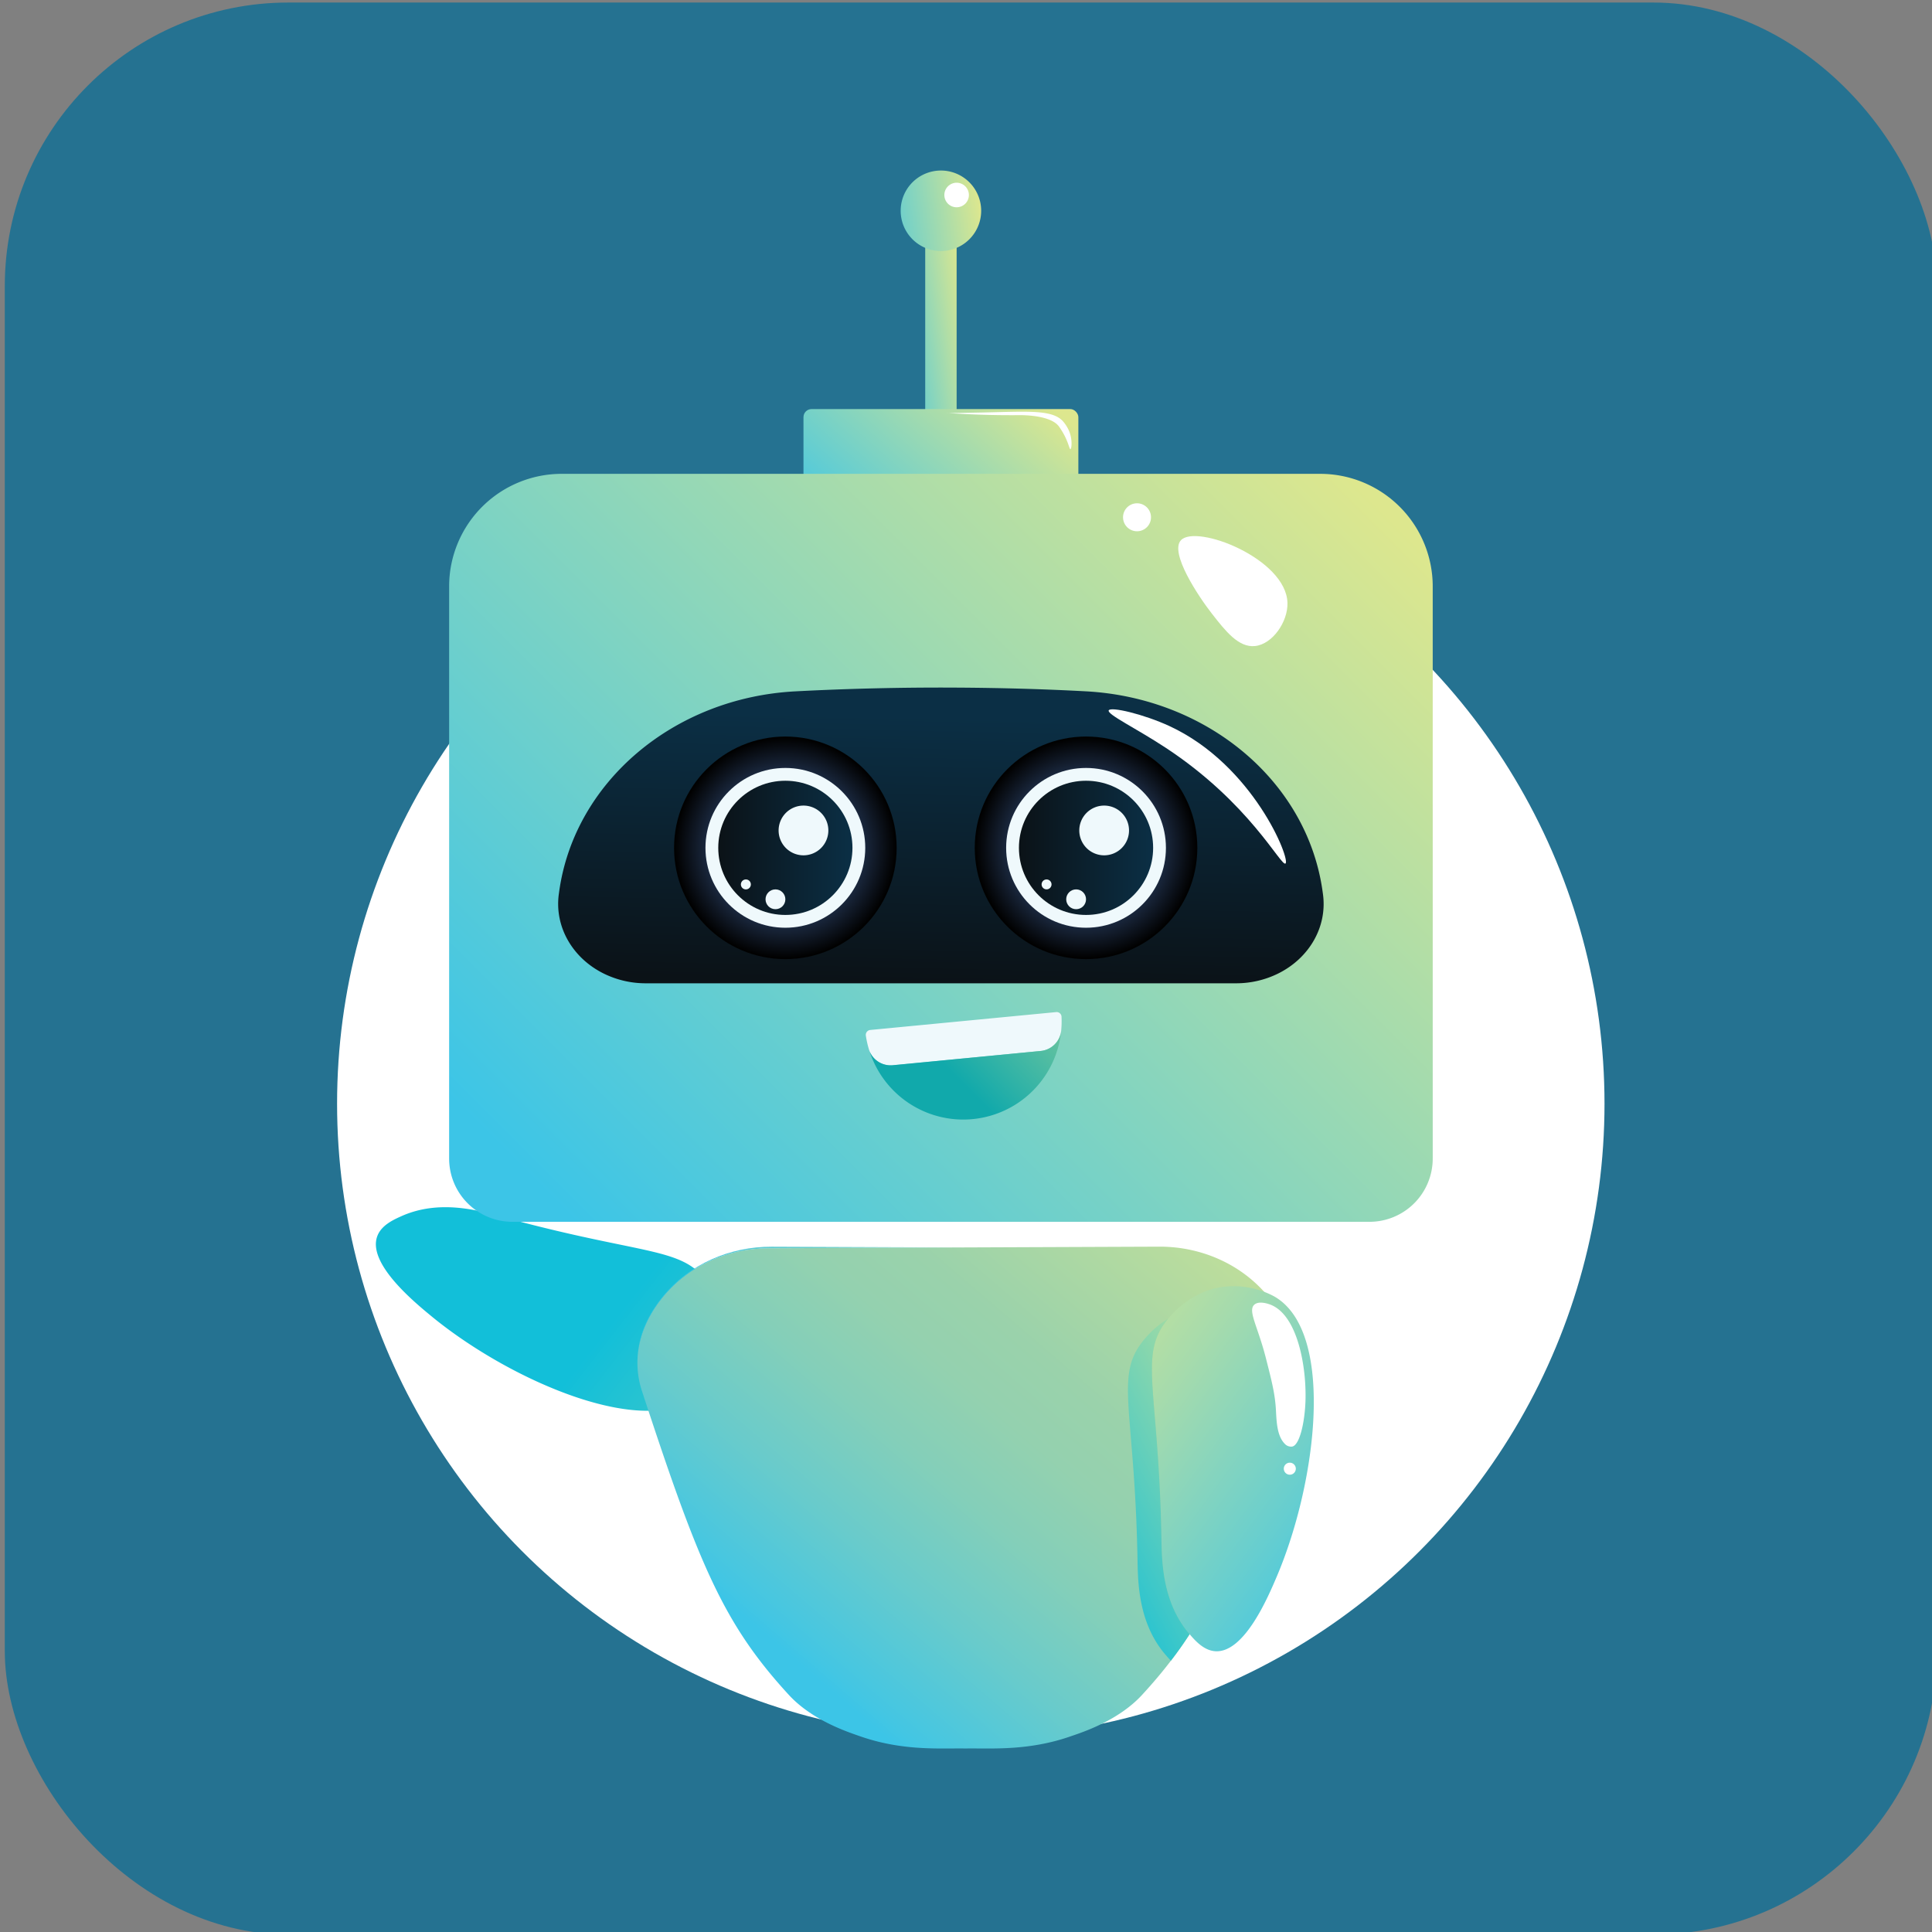
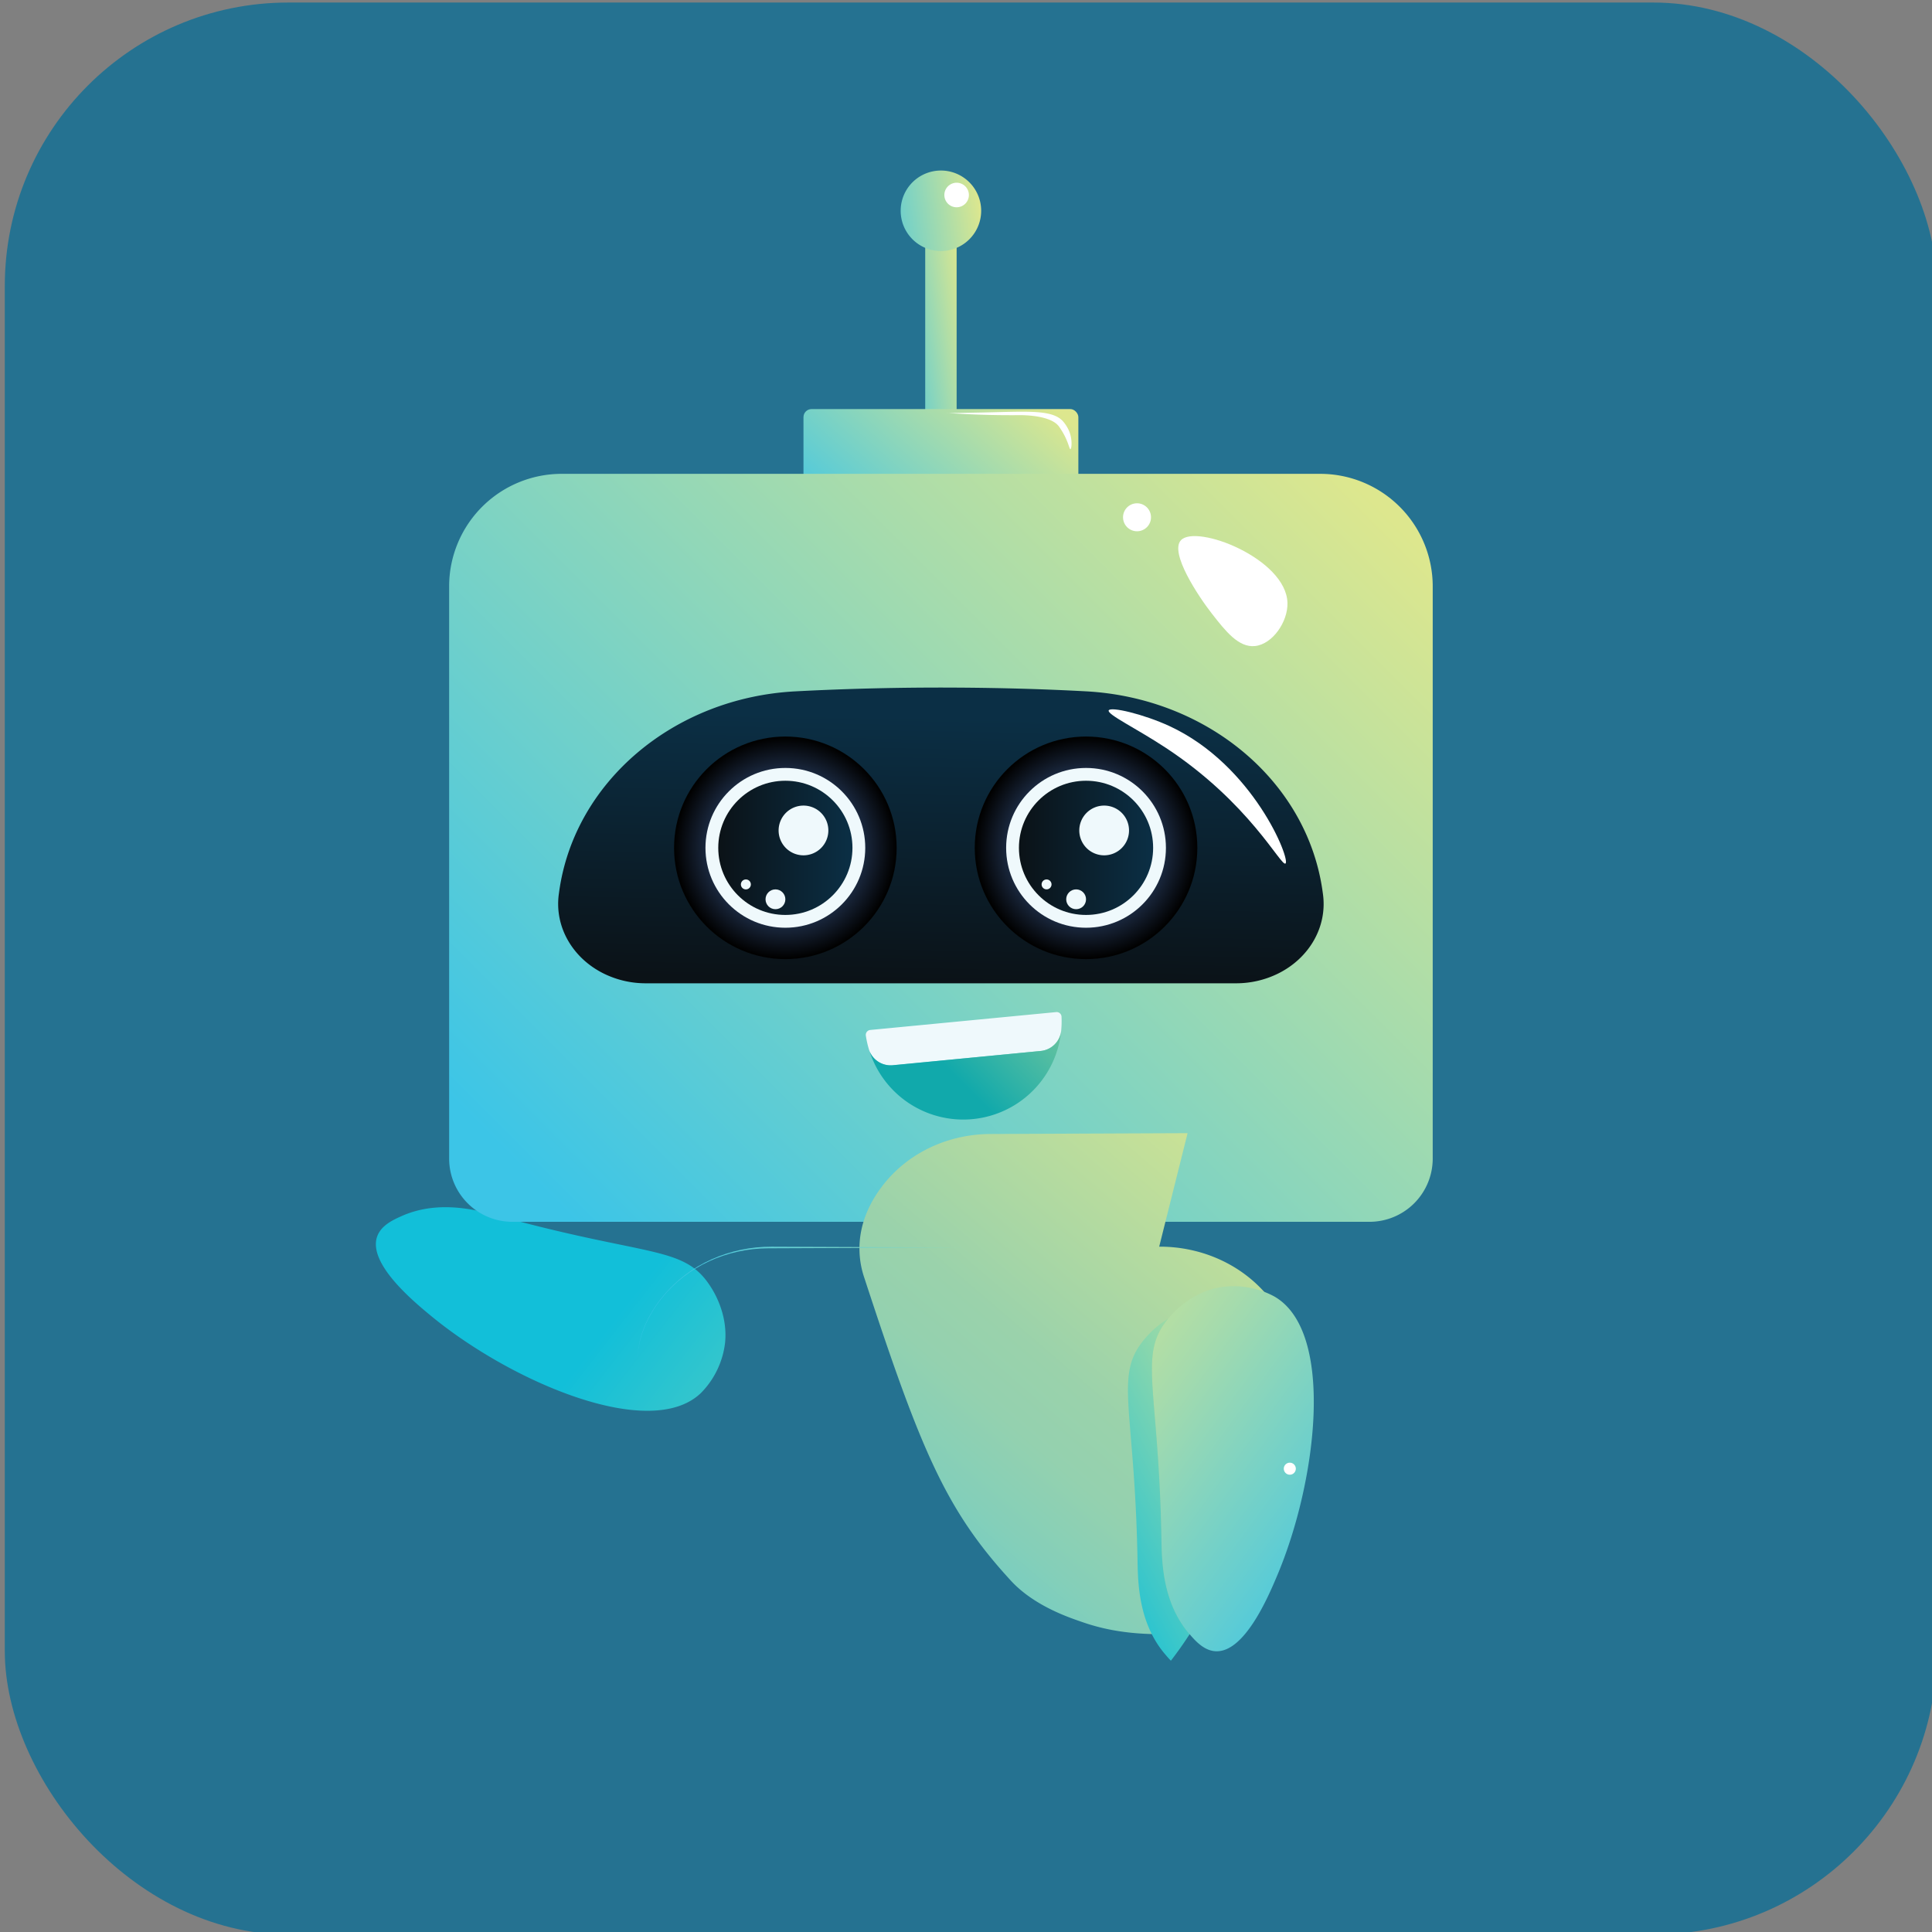
<svg xmlns="http://www.w3.org/2000/svg" xmlns:xlink="http://www.w3.org/1999/xlink" viewBox="0 0 1080 1080">
  <rect x="0" y="0" width="1080" height="1080" fill="#808080" stroke="none" />
  <defs>
    <style>.cls-1{isolation:isolate;}.cls-2{fill:#257291;}.cls-3{fill:#fff;}.cls-4{fill:url(#Áåçûìÿííûé_ãðàäèåíò_37);}.cls-5{fill:url(#Áåçûìÿííûé_ãðàäèåíò_6);}.cls-6{fill:url(#Áåçûìÿííûé_ãðàäèåíò_6-2);}.cls-7{fill:url(#Áåçûìÿííûé_ãðàäèåíò_6-3);}.cls-8{fill:url(#Áåçûìÿííûé_ãðàäèåíò_12);}.cls-12,.cls-9{mix-blend-mode:screen;}.cls-9{fill:url(#Áåçûìÿííûé_ãðàäèåíò_18);}.cls-10{fill:#eff9fc;}.cls-11{fill:url(#Áåçûìÿííûé_ãðàäèåíò_12-2);}.cls-12{fill:url(#Áåçûìÿííûé_ãðàäèåíò_18-2);}.cls-13{fill:url(#Áåçûìÿííûé_ãðàäèåíò_12-3);}.cls-14{fill:url(#Áåçûìÿííûé_ãðàäèåíò_6-4);}.cls-15{fill:url(#Áåçûìÿííûé_ãðàäèåíò_28);}.cls-16{fill:url(#Áåçûìÿííûé_ãðàäèåíò_49);}.cls-17{fill:url(#Áåçûìÿííûé_ãðàäèåíò_6-5);}.cls-18{fill:url(#Áåçûìÿííûé_ãðàäèåíò_38);}.cls-19{fill:url(#Áåçûìÿííûé_ãðàäèåíò_37-2);}</style>
    <linearGradient id="Áåçûìÿííûé_ãðàäèåíò_37" x1="541.46" y1="805.54" x2="824.26" y2="515.41" gradientTransform="translate(1066.97 104.03) rotate(83.59)" gradientUnits="userSpaceOnUse">
      <stop offset="0.04" stop-color="#12bfd9" />
      <stop offset="1" stop-color="#dde78e" />
    </linearGradient>
    <linearGradient id="Áåçûìÿííûé_ãðàäèåíò_6" x1="490.2" y1="188.34" x2="542.87" y2="180.66" gradientUnits="userSpaceOnUse">
      <stop offset="0.04" stop-color="#3cc5e7" />
      <stop offset="1" stop-color="#dde78e" />
    </linearGradient>
    <linearGradient id="Áåçûìÿííûé_ãðàäèåíò_6-2" x1="473.5" y1="325.78" x2="573.17" y2="213.25" xlink:href="#Áåçûìÿííûé_ãðàäèåíò_6" />
    <linearGradient id="Áåçûìÿííûé_ãðàäèåíò_6-3" x1="305.1" y1="702.95" x2="748.19" y2="259.87" xlink:href="#Áåçûìÿííûé_ãðàäèåíò_6" />
    <linearGradient id="Áåçûìÿííûé_ãðàäèåíò_12" x1="525.01" y1="549.14" x2="528.3" y2="400.98" gradientUnits="userSpaceOnUse">
      <stop offset="0" stop-color="#0b1217" />
      <stop offset="1" stop-color="#0b2f45" />
    </linearGradient>
    <radialGradient id="Áåçûìÿííûé_ãðàäèåíò_18" cx="439.02" cy="473.95" r="61.57" gradientUnits="userSpaceOnUse">
      <stop offset="0.13" stop-color="#4d78bc" />
      <stop offset="1" stop-color="#010101" />
    </radialGradient>
    <linearGradient id="Áåçûìÿííûé_ãðàäèåíò_12-2" x1="401.51" y1="473.95" x2="476.53" y2="473.95" xlink:href="#Áåçûìÿííûé_ãðàäèåíò_12" />
    <radialGradient id="Áåçûìÿííûé_ãðàäèåíò_18-2" cx="607.1" cy="473.95" r="61.57" xlink:href="#Áåçûìÿííûé_ãðàäèåíò_18" />
    <linearGradient id="Áåçûìÿííûé_ãðàäèåíò_12-3" x1="569.59" y1="473.95" x2="644.61" y2="473.95" xlink:href="#Áåçûìÿííûé_ãðàäèåíò_12" />
    <linearGradient id="Áåçûìÿííûé_ãðàäèåíò_6-4" x1="478.62" y1="124.73" x2="548.34" y2="114.56" xlink:href="#Áåçûìÿííûé_ãðàäèåíò_6" />
    <linearGradient id="Áåçûìÿííûé_ãðàäèåíò_28" x1="523.73" y1="606.68" x2="630.99" y2="499.43" gradientUnits="userSpaceOnUse">
      <stop offset="0.07" stop-color="#11a9ab" />
      <stop offset="1" stop-color="#dde78e" />
    </linearGradient>
    <linearGradient id="Áåçûìÿííûé_ãðàäèåíò_49" x1="422.43" y1="932.16" x2="706.61" y2="600.32" gradientUnits="userSpaceOnUse">
      <stop offset="0.04" stop-color="#3cc5e7" />
      <stop offset="0.06" stop-color="#43c6e3" />
      <stop offset="0.21" stop-color="#69cbcb" />
      <stop offset="0.34" stop-color="#84cfb9" />
      <stop offset="0.45" stop-color="#94d1af" />
      <stop offset="0.54" stop-color="#9ad2ab" />
      <stop offset="0.85" stop-color="#c5e098" />
      <stop offset="1" stop-color="#dde78e" />
    </linearGradient>
    <linearGradient id="Áåçûìÿííûé_ãðàäèåíò_6-5" x1="407.38" y1="766.73" x2="578.27" y2="567.17" xlink:href="#Áåçûìÿííûé_ãðàäèåíò_6" />
    <linearGradient id="Áåçûìÿííûé_ãðàäèåíò_38" x1="485.6" y1="873.42" x2="719.37" y2="751.59" gradientTransform="matrix(-0.99, -0.15, -0.15, 0.99, 1386.08, 92.24)" gradientUnits="userSpaceOnUse">
      <stop offset="0.04" stop-color="#3cc5e7" />
      <stop offset="0.26" stop-color="#67cecf" />
      <stop offset="0.61" stop-color="#a6dbac" />
      <stop offset="0.87" stop-color="#cee496" />
      <stop offset="1" stop-color="#dde78e" />
    </linearGradient>
    <linearGradient id="Áåçûìÿííûé_ãðàäèåíò_37-2" x1="587.06" y1="867.52" x2="737.85" y2="788.94" gradientTransform="matrix(1, 0, 0, 1, 0, 0)" xlink:href="#Áåçûìÿííûé_ãðàäèåíò_37" />
  </defs>
  <title>AI name generator</title>
  <g class="cls-1">
    <g id="Layer_1" data-name="Layer 1">
      <rect class="cls-2" x="2.68" y="1.42" width="1080" height="1080" rx="158.48" />
-       <circle class="cls-3" cx="542.68" cy="616.97" r="354.25" />
      <path class="cls-4" d="M280,680.06c82.51,22.6,102,16.27,116.7,38.39C398.42,721,407,734,405.32,750.62a47.9,47.9,0,0,1-13.42,28c-28.27,27.36-106-6.11-150.58-42.72-9.71-8-35.76-29.39-30.51-44.6,2.14-6.23,8.83-9.33,13.62-11.47C245.62,670.36,267.59,676.65,280,680.06Z" />
      <rect class="cls-5" x="517.2" y="125.51" width="17.56" height="115.23" />
      <rect class="cls-6" x="449.15" y="228.67" width="153.66" height="75.72" rx="4.52" />
      <path class="cls-7" d="M314,264.88H738A62.92,62.92,0,0,1,800.9,327.8V647.65A35.36,35.36,0,0,1,765.53,683H286.43a35.36,35.36,0,0,1-35.36-35.36V327.8A62.92,62.92,0,0,1,314,264.88Z" />
      <path class="cls-8" d="M714.41,544.25h0A53,53,0,0,1,691,549.67H361a53,53,0,0,1-23.46-5.42h0c-17.67-8.73-27.64-26.37-25.15-44.47l.18-1.31c8.46-61.29,64-108.42,132-112,28.79-1.5,59-2.28,90.53-2.09q37,.21,71.53,2.05c68.31,3.52,124.23,50.45,132.72,112l.18,1.32C742.06,517.88,732.08,535.52,714.41,544.25Z" />
      <circle class="cls-9" cx="439.02" cy="473.95" r="62.22" />
      <circle class="cls-10" cx="439.02" cy="473.95" r="44.66" />
      <circle class="cls-11" cx="439.02" cy="473.95" r="37.51" />
      <path class="cls-10" d="M463.05,464.23a13.9,13.9,0,1,1-13.9-13.9A13.89,13.89,0,0,1,463.05,464.23Z" />
      <circle class="cls-10" cx="433.48" cy="502.71" r="5.54" />
      <path class="cls-10" d="M419.73,494.4a2.78,2.78,0,1,1-2.77-2.78A2.77,2.77,0,0,1,419.73,494.4Z" />
      <circle class="cls-12" cx="607.1" cy="473.95" r="62.22" />
      <circle class="cls-10" cx="607.1" cy="473.95" r="44.66" />
      <circle class="cls-13" cx="607.1" cy="473.95" r="37.51" />
      <path class="cls-10" d="M631.13,464.23a13.9,13.9,0,1,1-13.89-13.9A13.89,13.89,0,0,1,631.13,464.23Z" />
      <circle class="cls-10" cx="601.56" cy="502.71" r="5.54" />
      <path class="cls-10" d="M587.81,494.4a2.77,2.77,0,1,1-2.77-2.78A2.77,2.77,0,0,1,587.81,494.4Z" />
      <path class="cls-14" d="M548.48,117.82A22.5,22.5,0,1,1,526,95.33,22.5,22.5,0,0,1,548.48,117.82Z" />
      <path class="cls-3" d="M541.62,109a6.86,6.86,0,1,1-6.86-6.85A6.86,6.86,0,0,1,541.62,109Z" />
      <path class="cls-3" d="M719.7,337c.3,10.51-8.28,23.07-18.1,24.14-9.21,1-16.56-8.4-24.14-18.1s-23.81-34.12-17.3-41.06C668.74,292.83,719,312.24,719.7,337Z" />
      <circle class="cls-3" cx="635.6" cy="289.16" r="7.82" />
      <path class="cls-3" d="M718.59,482.72c-2.51,1.77-20-33.86-67-64.75-16.5-10.86-32.79-18.6-31.82-20.85s19.33,2,34,8.78C700.64,427.61,721.57,480.62,718.59,482.72Z" />
      <path class="cls-3" d="M598.37,251.08c-.56.09-.92-3.2-3.66-8.28a44.65,44.65,0,0,0-2.74-4.39c-4.72-6.49-20.7-6.35-22-6.34-24.89.22-40.89-1.36-40.88-1.21s11.67-.11,20.22-.28c24.13-.49,38.5-1.79,44.67,4.67a20.41,20.41,0,0,1,3.84,6.17C599.61,246.16,599,251,598.37,251.08Z" />
      <path class="cls-10" d="M593.19,576.37a12.69,12.69,0,0,1-11.54,11.13l-82.42,8a12.69,12.69,0,0,1-13.44-8.71,55.29,55.29,0,0,1-1.78-7.88,2.77,2.77,0,0,1,2.46-3.15l104-10a2.72,2.72,0,0,1,2,.66,2.68,2.68,0,0,1,.93,1.93A55.89,55.89,0,0,1,593.19,576.37Z" />
      <path class="cls-15" d="M593.19,576.38a55,55,0,0,1-107.06,11.36,12.73,12.73,0,0,0,13.1,7.7l82.44-7.93A12.72,12.72,0,0,0,593.19,576.38Z" />
-       <path class="cls-16" d="M723.05,761.49c0,.76,0,1.48,0,2.17a51,51,0,0,1-2.66,14.46C697.66,847.42,684.07,884,665,913.53c-3.29,5.1-6.75,10-10.47,14.82-4.87,6.42-10.2,12.67-16.13,19.13-13.17,14.32-33.09,20.8-39.51,23-23.47,8.3-44.21,6.79-58,6.92h-2.4c-13.83-.13-34.54,1.38-58-6.92-6.42-2.24-26.38-8.72-39.51-23-36.22-39.41-50.15-72.17-81.95-169.36a50.64,50.64,0,0,1-2.63-13.57,52.85,52.85,0,0,1,0-5.63c.69-11.62,5.4-23,13.77-33.41,14.32-17.85,36.44-27.63,59.32-27.73l110.27-.46L648,696.89c23.37-.09,46,9.72,60.87,27.79,7.18,8.76,11.76,18.21,13.44,28,.23,1.39.43,2.8.56,4.19S723.05,759.91,723.05,761.49Z" />
+       <path class="cls-16" d="M723.05,761.49c0,.76,0,1.48,0,2.17a51,51,0,0,1-2.66,14.46C697.66,847.42,684.07,884,665,913.53h-2.4c-13.83-.13-34.54,1.38-58-6.92-6.42-2.24-26.38-8.72-39.51-23-36.22-39.41-50.15-72.17-81.95-169.36a50.64,50.64,0,0,1-2.63-13.57,52.85,52.85,0,0,1,0-5.63c.69-11.62,5.4-23,13.77-33.41,14.32-17.85,36.44-27.63,59.32-27.73l110.27-.46L648,696.89c23.37-.09,46,9.72,60.87,27.79,7.18,8.76,11.76,18.21,13.44,28,.23,1.39.43,2.8.56,4.19S723.05,759.91,723.05,761.49Z" />
      <path class="cls-17" d="M539.68,697.34l-110.26.46c-22.88.1-45,9.87-59.33,27.72-8.36,10.4-13.07,21.79-13.76,33.42.56-11.92,5.46-23.61,14.19-34.25,14.81-18.07,37.5-27.88,60.87-27.78Z" />
      <path class="cls-18" d="M649.27,859.78c-1.61-85.53-13.18-102.44,3.88-122.79,2-2.34,12-14.27,28.44-17.31a47.83,47.83,0,0,1,30.66,5c34.22,19.39,24.07,103.45,1.52,156.51-4.91,11.57-18.1,42.61-34.17,41.87-6.58-.31-11.44-5.84-14.85-9.83C649.68,895.54,649.51,872.67,649.27,859.78Z" />
      <path class="cls-19" d="M665,913.53c-3.29,5.1-6.75,10-10.47,14.82-1.18-1.22-2.24-2.44-3.19-3.56-15.08-17.65-15.24-40.49-15.47-53.4-1.62-85.54-13.21-102.43,3.88-122.77A53.23,53.23,0,0,1,653,737.16c-16.86,20.28-5.37,37.34-3.75,122.61.23,12.9.42,35.75,15.47,53.43A1.19,1.19,0,0,1,665,913.53Z" />
-       <path class="cls-3" d="M713.27,788.56c-.49-9.19-2.21-15.95-5.66-29.47-4.51-17.69-10.16-26.31-6.49-29.72,2.39-2.22,7.1-.72,8.17-.38,16.16,5.16,21.17,35.48,20.47,54.47-.42,11.62-3.26,24.61-7.52,25.19a4.81,4.81,0,0,1-3.53-1.06C714,803.39,713.63,795.54,713.27,788.56Z" />
      <path class="cls-3" d="M724.37,821a3.36,3.36,0,1,1-3.36-3.35A3.37,3.37,0,0,1,724.37,821Z" />
    </g>
  </g>
</svg>